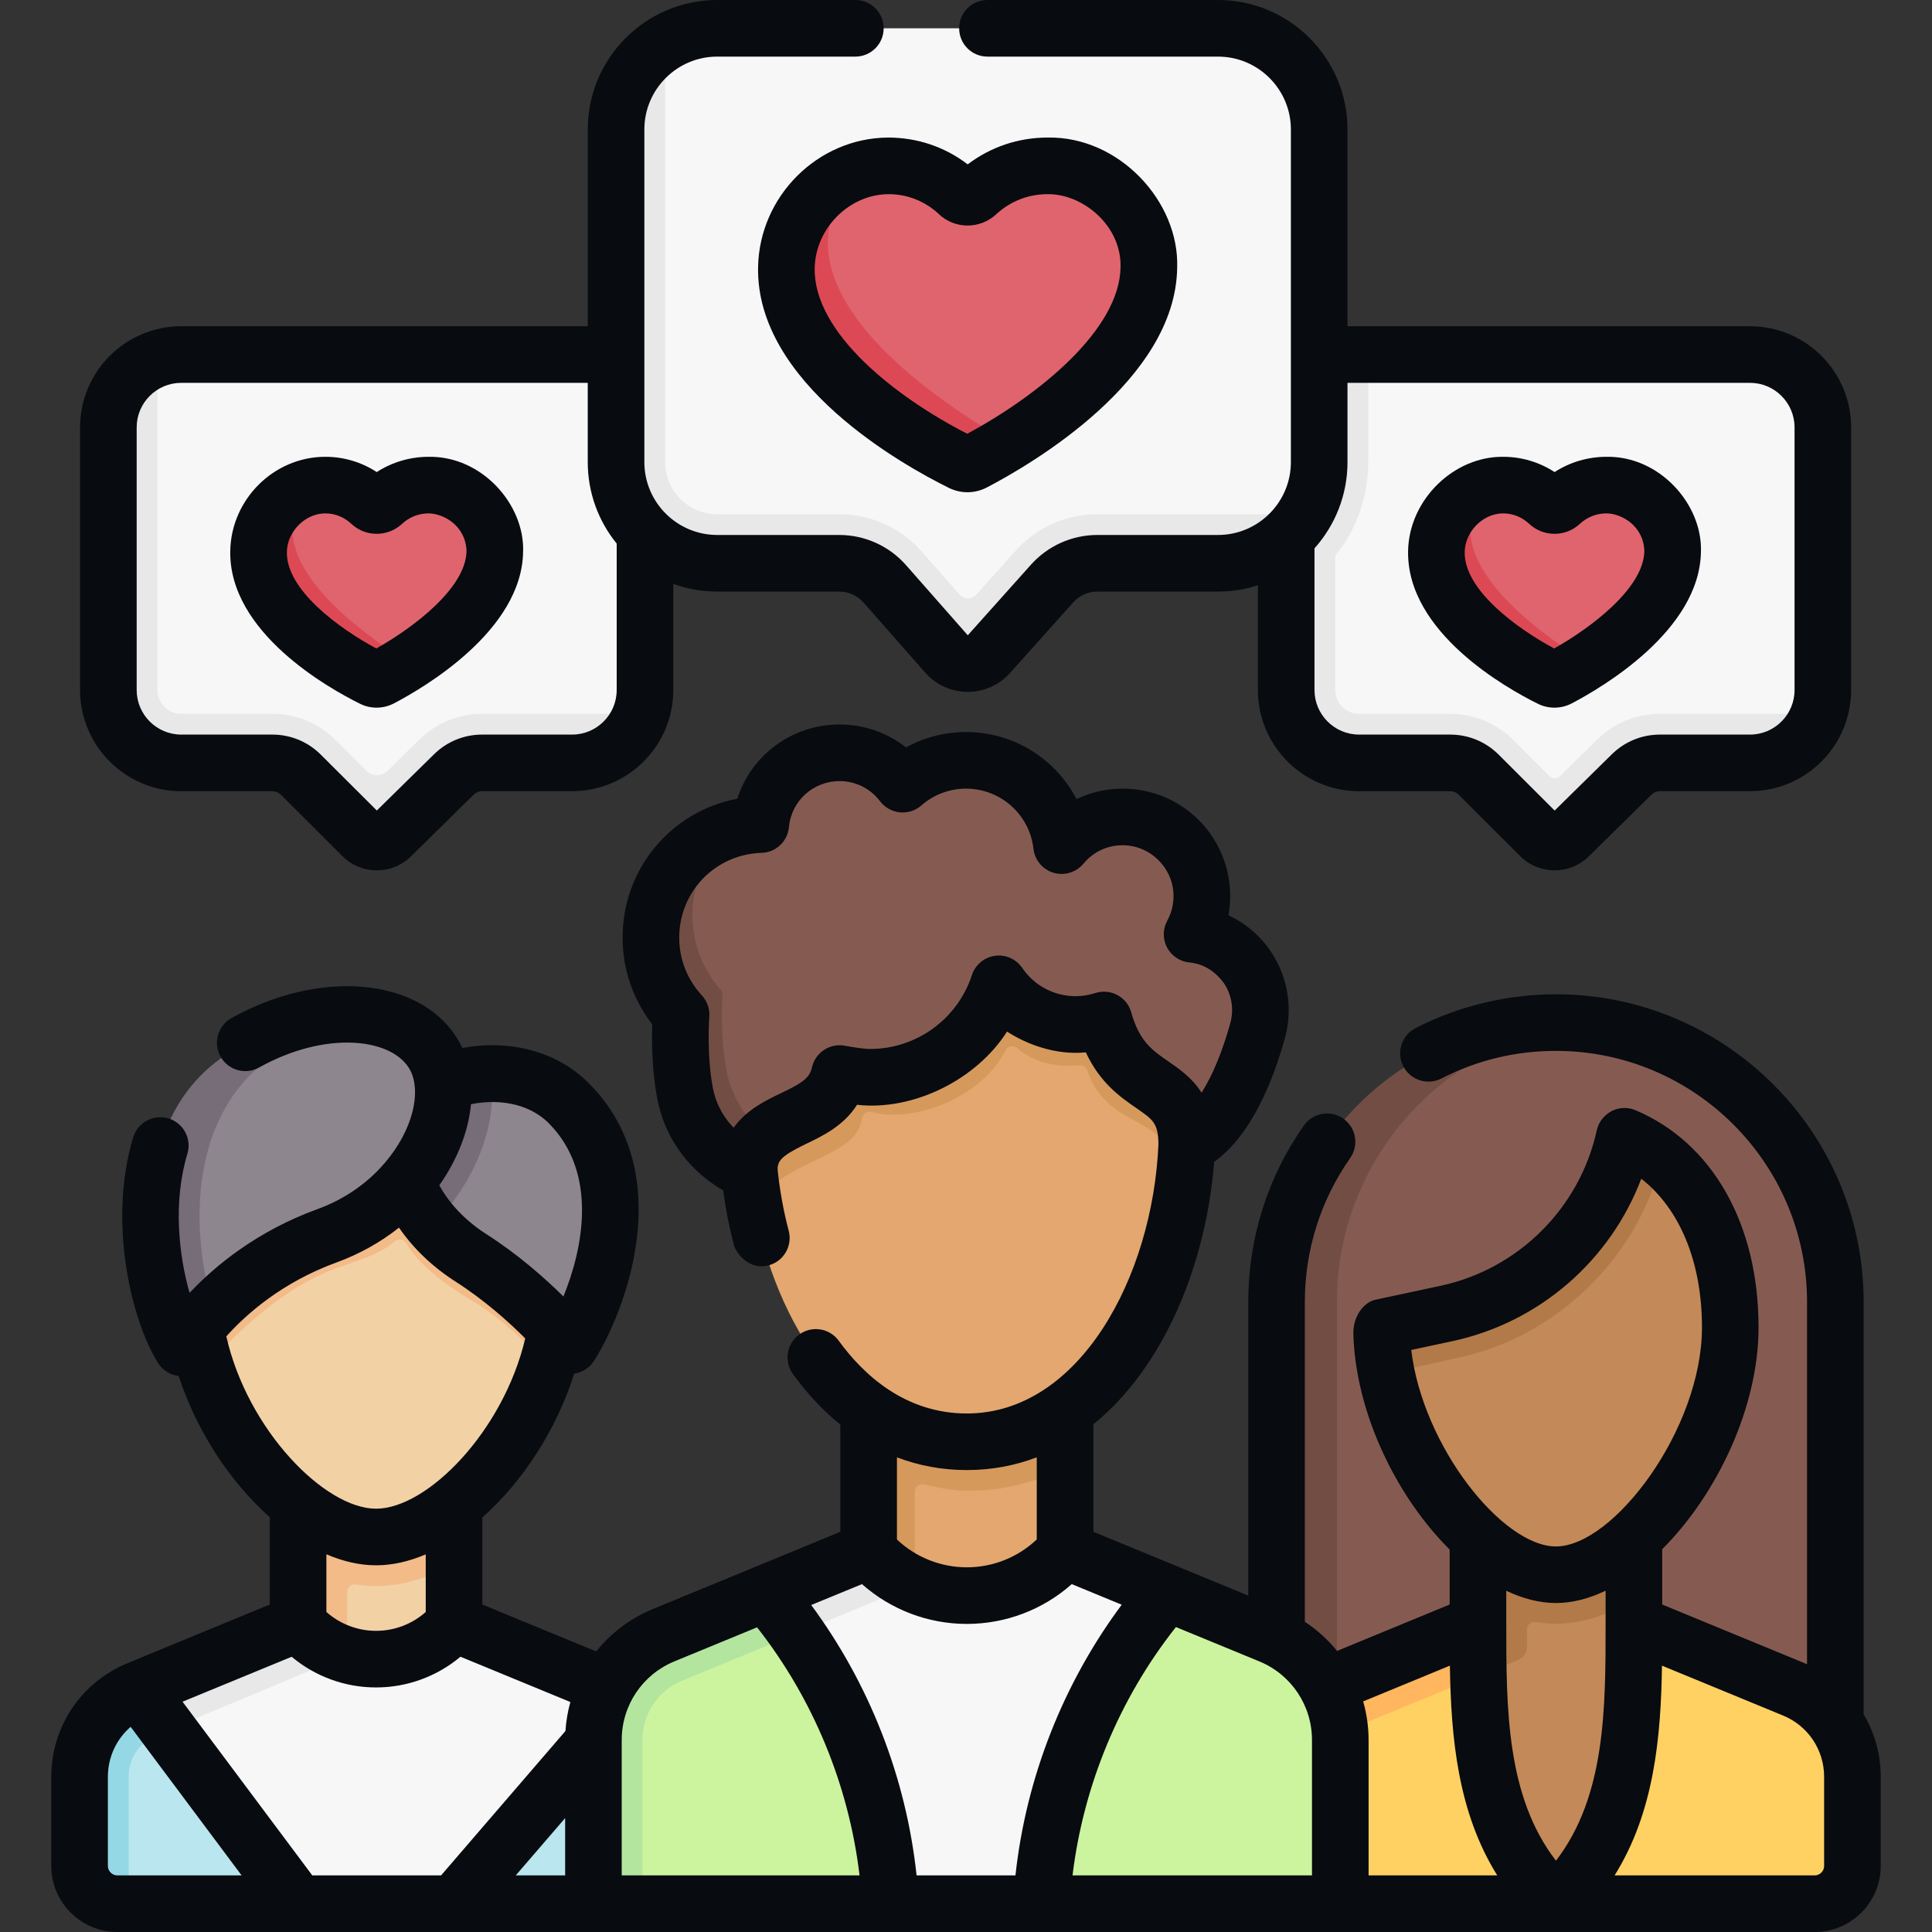
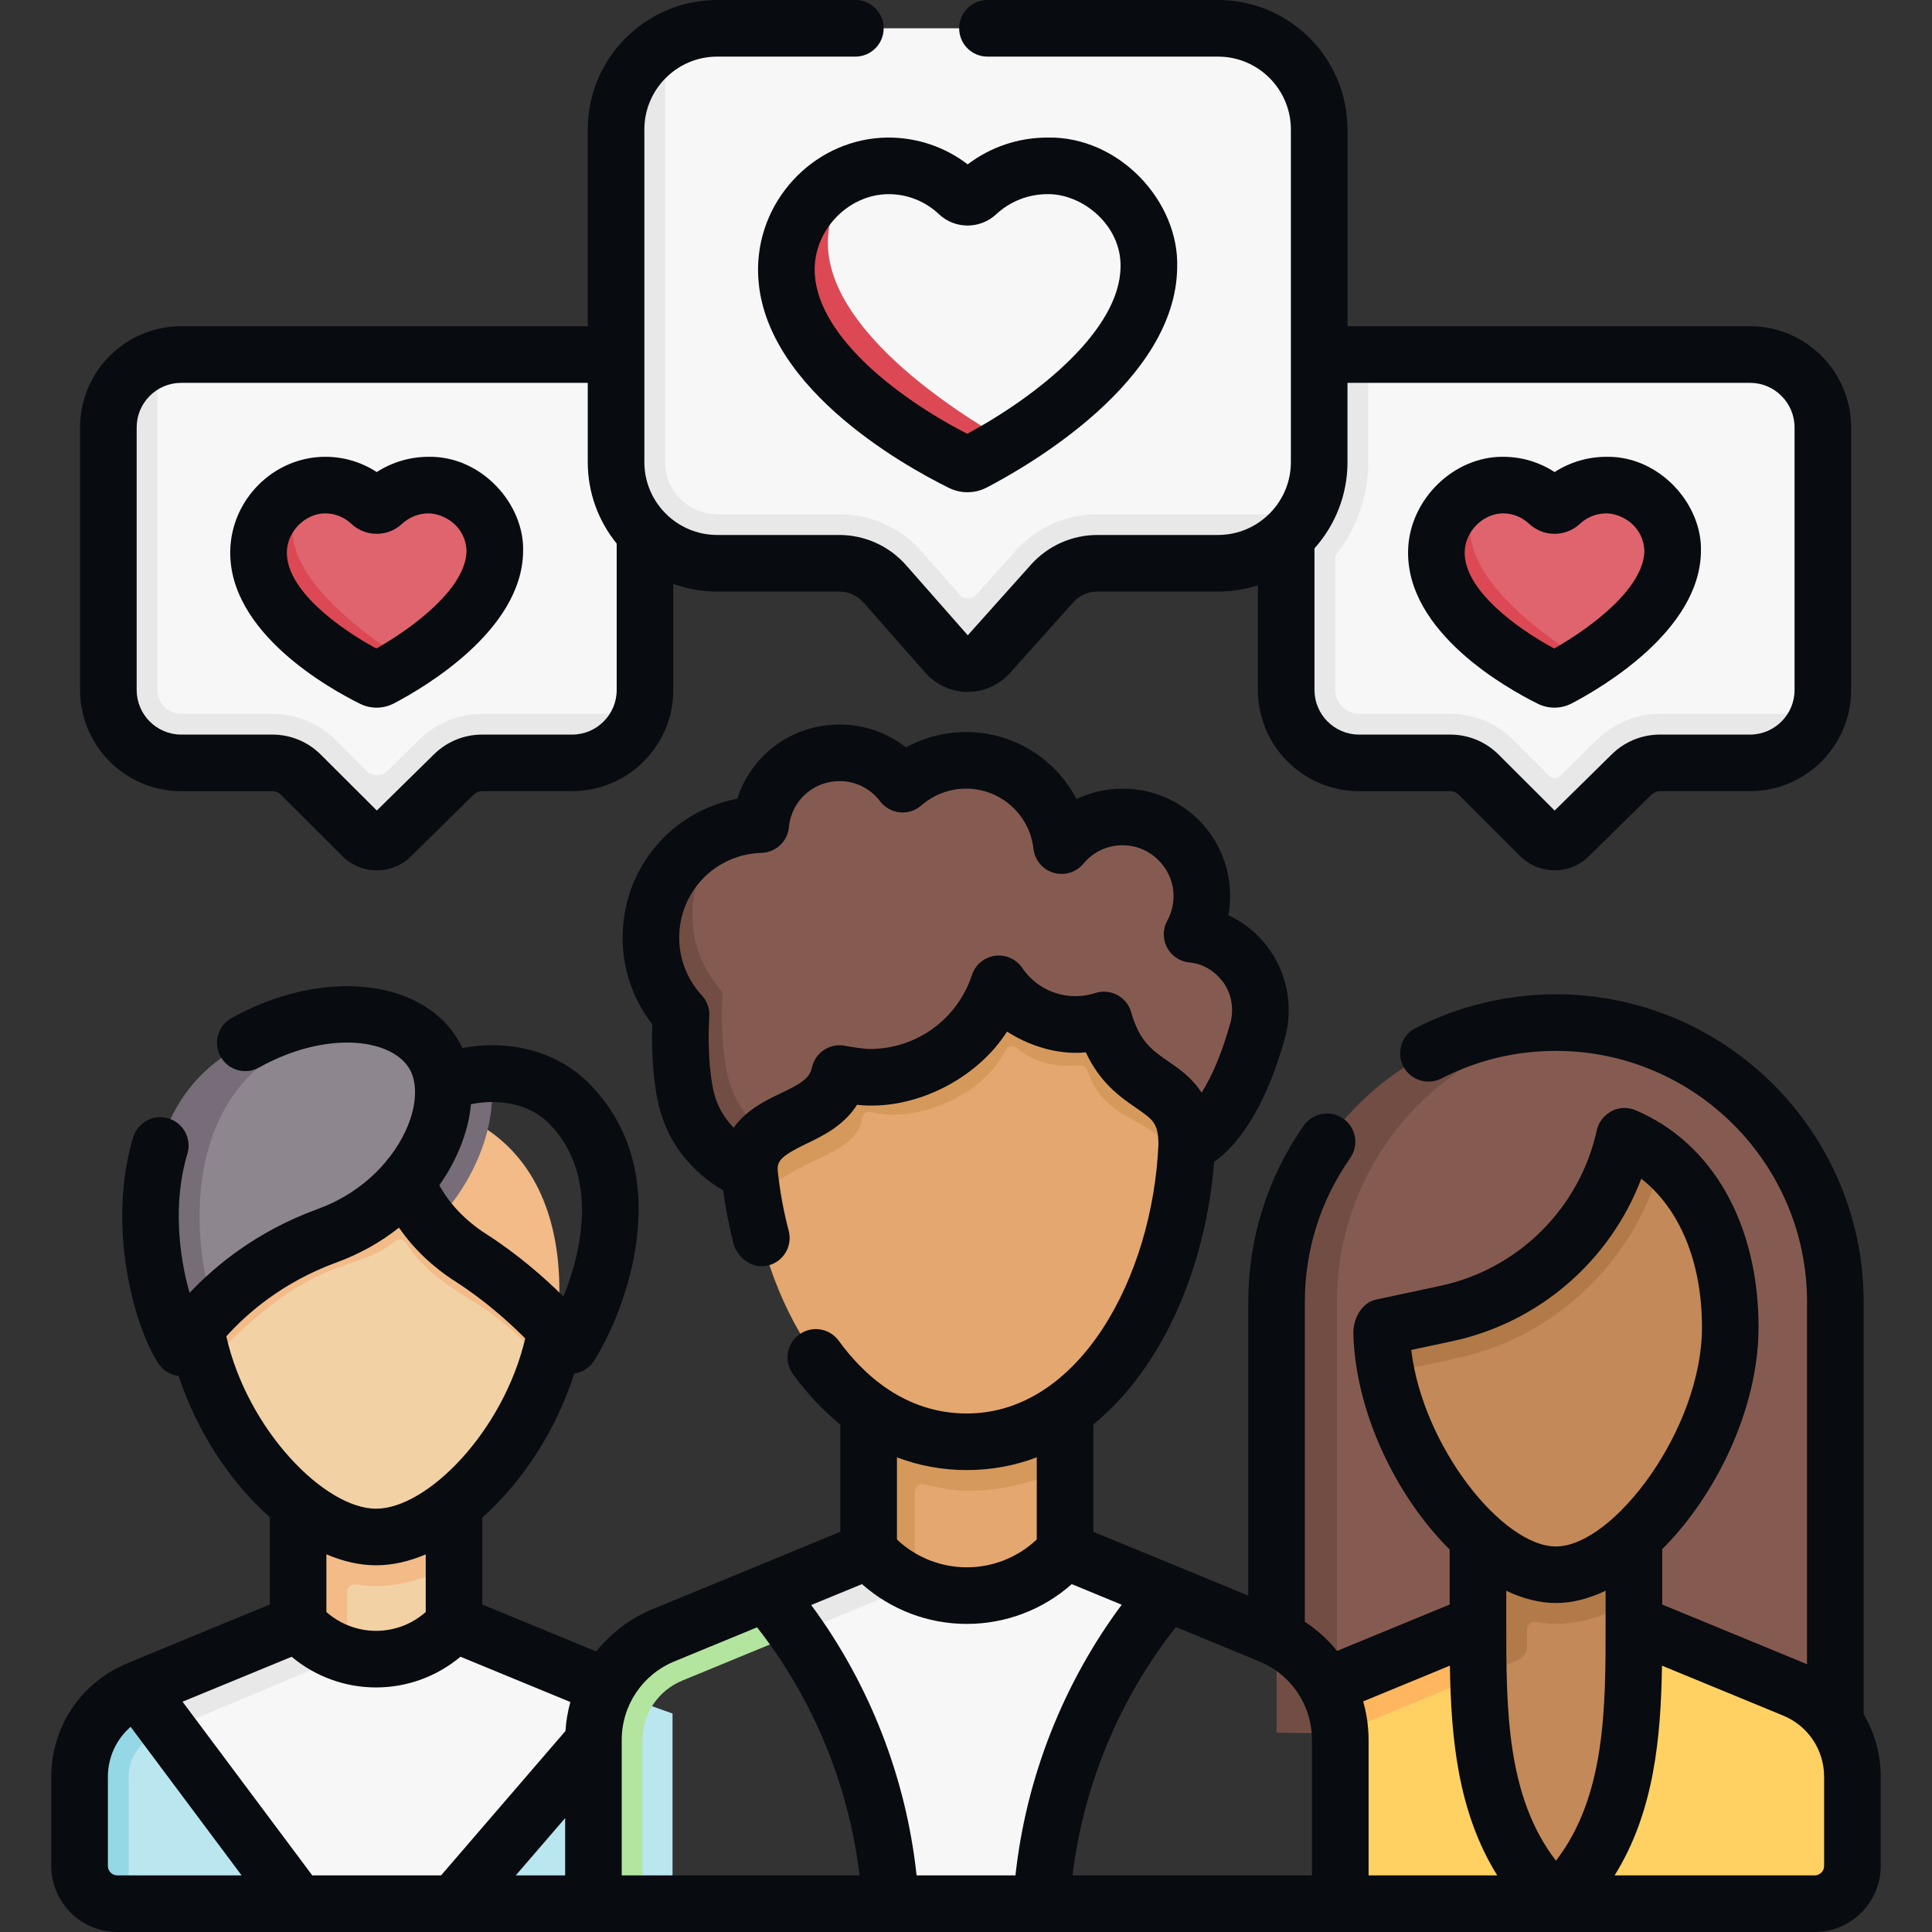
<svg xmlns="http://www.w3.org/2000/svg" width="50" height="50" viewBox="0 0 50 50" fill="none">
  <rect x="0" y="0" width="50" height="50" fill="#333333" stroke="none" />
  <g clip-path="url(#clip0_746_129)">
    <path d="M47.498 44.891V33.696C47.498 29.952 44.653 26.872 41.007 26.502C40.764 26.477 40.517 26.538 40.268 26.538C36.274 26.538 33.201 29.752 33.201 33.745L33.201 44.843L47.498 44.891Z" fill="#855B51" />
    <path d="M41.049 26.507C37.423 26.896 34.6 29.966 34.6 33.695V44.808L33.037 44.844V33.695C33.037 29.702 36.274 26.465 40.268 26.465C40.531 26.465 40.792 26.479 41.049 26.507V26.507Z" fill="#724D44" />
    <path d="M42.285 48.964V41.388L41.986 40.502L42.285 37.902H38.249L38.42 42.016L38.249 43.383V48.964L40.267 49.268L42.285 48.964Z" fill="#C48958" />
    <path d="M38.171 42.206L34.205 43.776L34.686 49.267H40.267L39.975 48.947C38.585 47.417 38.315 45.441 38.262 43.383C38.251 42.93 38.171 42.663 38.171 42.206V42.206Z" fill="#FFD163" />
    <path d="M38.263 43.383L38.25 43.388L34.312 45.006L34.196 43.682L38.25 42.016L38.42 42.697L38.263 43.383Z" fill="#FFB65F" />
-     <path d="M46.427 43.722L42.285 42.016C42.285 44.517 42.258 47.089 40.544 48.964L40.267 49.268H46.963C47.503 49.268 47.94 48.83 47.94 48.29V45.982C47.94 44.992 47.343 44.099 46.427 43.722V43.722Z" fill="#FFD163" />
+     <path d="M46.427 43.722L42.285 42.016C42.285 44.517 42.258 47.089 40.544 48.964L40.267 49.268H46.963C47.503 49.268 47.94 48.83 47.94 48.29V45.982V43.722Z" fill="#FFD163" />
    <path d="M38.25 37.902H38.249C38.249 37.902 38.249 41.382 38.25 41.382C38.25 41.382 38.251 42.93 38.263 43.383L39.277 42.966C39.424 42.905 39.519 42.763 39.519 42.604V42.171C39.519 42.05 39.628 41.959 39.747 41.979C39.921 42.008 40.094 42.023 40.266 42.023C40.959 42.023 41.644 41.789 42.284 41.388V37.902H38.25V37.902Z" fill="#B27A49" />
    <path d="M35.936 34.568C35.944 34.92 35.809 35.192 35.883 35.551C36.417 38.146 38.521 40.754 40.267 40.754C42.286 40.754 44.779 37.273 44.779 34.352C44.779 32.545 44.169 30.949 43.012 29.995C42.771 29.797 42.573 29.815 42.286 29.676C42.195 29.632 42.088 29.683 42.064 29.781C41.524 31.937 39.695 33.706 37.465 34.169L36.059 34.413C35.986 34.428 35.936 34.568 35.936 34.568V34.568Z" fill="#C48958" />
    <path d="M37.758 35.135C40.335 34.58 42.415 32.49 43.011 29.996C42.771 29.797 42.507 29.626 42.219 29.487C42.129 29.443 42.022 29.494 41.998 29.592C41.458 31.748 39.661 33.53 37.431 33.994L35.88 34.326C35.807 34.341 35.755 34.406 35.756 34.48V34.481C35.765 34.833 35.809 35.192 35.883 35.551L37.758 35.135Z" fill="#B27A49" />
    <path d="M17.405 44.346L11.751 42.331C10.686 43.56 8.841 43.419 7.777 42.19L3.695 43.886C2.78 44.263 2.157 44.992 2.157 45.982V48.192C2.157 48.732 2.595 49.17 3.135 49.17L3.329 49.268H7.714L9.668 49.017L11.75 49.268H15.357L17.405 48.905V44.346Z" fill="#BAE6EF" />
    <path d="M11.609 38.88H7.91L7.927 41.816C8.278 42.221 8.51 42.694 8.984 42.832C9.946 43.112 11.036 42.84 11.749 42.018L11.751 42.016V40.466L11.609 38.88Z" fill="#F2D1A5" />
    <path d="M8.608 42.846L4.356 44.771L4.056 44.897C3.614 45.078 3.329 45.504 3.329 45.981V49.268H3.037C2.497 49.268 2.06 48.83 2.06 48.29V45.981C2.06 44.992 2.657 44.1 3.572 43.723L7.528 42.19C7.804 42.465 8.608 42.846 8.608 42.846Z" fill="#94D8E6" />
    <path d="M16.361 43.915L11.75 49.268H7.714L4.356 44.771L3.705 43.777L5.915 43.008L7.715 42.016C8.778 43.245 10.685 43.245 11.75 42.017V42.016L16.361 43.915Z" fill="#F8F7F7" />
    <path d="M8.984 38.88H7.715V40.467V42.018V42.215L8.724 42.843C8.724 42.843 8.951 42.817 8.984 42.83V41.198C8.984 41.078 9.091 40.987 9.21 41.006C9.384 41.033 9.558 41.047 9.731 41.047C10.408 41.047 11.095 40.836 11.75 40.466V38.88H8.984Z" fill="#F2BB88" />
    <path d="M8.984 42.831V42.832L4.355 44.77L3.573 43.723L7.715 42.016C7.782 42.049 8.05 42.535 8.984 42.831Z" fill="#E8E8E8" />
    <path d="M14.38 33.404C14.38 30.333 12.803 28.46 9.732 28.46C6.66 28.46 5.084 30.333 5.084 33.404C5.084 34.053 5.103 34.712 5.308 35.348C6.072 37.723 8.058 39.777 9.732 39.777C11.391 39.777 13.356 37.76 14.135 35.413C14.352 34.757 14.38 34.075 14.38 33.404V33.404Z" fill="#F2D1A5" />
    <path d="M12.354 29.075C12.027 29.112 11.722 29.194 11.465 29.305L11.461 29.315C11.438 29.073 11.375 28.846 11.272 28.643C10.806 28.523 10.293 28.459 9.732 28.459C6.66 28.459 4.986 30.333 4.986 33.404C4.986 34.053 5.104 34.712 5.309 35.347C5.377 35.286 5.451 35.216 5.531 35.135C6.139 34.514 7.162 33.484 8.369 32.957C9.106 32.635 9.731 32.546 10.213 32.126C10.308 32.044 10.451 32.066 10.514 32.174C10.734 32.552 11.223 33.071 12.211 33.658C13.054 34.159 13.77 34.867 14.135 35.413C14.352 34.757 14.477 34.075 14.477 33.404C14.477 31.37 13.742 29.862 12.354 29.075V29.075Z" fill="#F2BB88" />
-     <path d="M11.473 28.142C11.82 27.991 12.248 27.789 12.706 27.785C13.411 27.778 14.167 27.991 14.732 28.563C16.579 30.433 15.609 33.318 14.899 34.585C14.833 34.703 14.672 34.721 14.582 34.62C14.227 34.218 13.353 33.299 12.181 32.548C11.799 32.304 11.47 32.017 11.201 31.706C10.888 31.345 10.79 30.874 10.653 30.48L11.473 28.142Z" fill="#8E868E" />
    <path d="M12.51 29.617C12.247 30.394 11.795 31.105 11.202 31.705C10.888 31.345 10.656 30.952 10.52 30.559L11.465 28.035C11.812 27.885 12.248 27.788 12.706 27.784C12.786 28.362 12.722 28.99 12.51 29.617V29.617Z" fill="#766D78" />
    <path d="M11.195 27.236C10.872 26.732 10.294 26.413 9.586 26.3C8.451 26.12 7.034 26.644 5.733 27.595C3.279 29.389 3.781 32.902 4.551 34.462C4.616 34.596 4.798 34.612 4.885 34.492C5.02 34.306 5.232 34.17 5.531 33.865C6.139 33.244 7.101 32.477 8.466 31.98C10.928 31.084 12.035 28.548 11.195 27.236V27.236Z" fill="#8E868E" />
    <path d="M9.597 26.303C8.737 26.426 7.806 26.79 6.948 27.417C4.819 28.973 4.955 32.057 5.531 33.865C5.232 34.17 5.018 34.439 4.885 34.625C4.798 34.745 4.615 34.728 4.55 34.596C3.78 33.035 3.225 29.211 5.679 27.417C6.985 26.462 8.461 26.117 9.597 26.303V26.303Z" fill="#766D78" />
    <path d="M14.65 19.658L12.381 19.645C12.107 19.645 11.843 19.753 11.647 19.946L10.118 21.448C9.913 21.65 9.584 21.649 9.381 21.446L7.884 19.951C7.687 19.756 7.421 19.645 7.144 19.645H4.787C3.746 19.645 2.902 18.801 2.902 17.76V11.159C2.902 10.333 3.335 9.534 4.074 9.279C4.267 9.212 4.474 9.176 4.69 9.176H16.693V17.858C16.693 18.073 16.657 18.281 16.59 18.474C16.334 19.213 15.476 19.658 14.65 19.658V19.658Z" fill="#F8F7F7" />
    <path d="M16.589 18.474C16.334 19.212 15.633 19.743 14.808 19.743H12.479C12.204 19.743 11.94 19.852 11.744 20.044L10.118 21.644C9.914 21.845 9.585 21.844 9.381 21.641L7.786 20.049C7.59 19.854 7.323 19.743 7.046 19.743H4.689C3.648 19.743 2.805 18.898 2.805 17.857V11.062C2.805 10.235 3.335 9.533 4.074 9.279V17.857C4.074 18.197 4.35 18.474 4.689 18.474H7.046C7.664 18.474 8.245 18.714 8.683 19.15L9.48 19.947C9.633 20.099 9.878 20.1 10.031 19.949L10.854 19.139C11.287 18.713 11.871 18.474 12.479 18.474H16.589Z" fill="#E8E8E8" />
    <path d="M9.594 13.023C9.681 13.105 9.817 13.103 9.905 13.021C10.217 12.731 10.639 12.553 11.1 12.554C12.046 12.557 12.819 13.334 12.805 14.268C12.788 15.501 11.472 16.557 10.572 17.135C10.254 17.339 9.989 17.356 9.851 17.428C9.787 17.462 9.71 17.463 9.645 17.431C9.106 17.165 6.789 15.985 6.824 14.264C6.838 13.57 7.177 12.99 7.776 12.726C7.838 12.699 7.9 12.636 7.968 12.617C8.108 12.577 8.255 12.555 8.407 12.554C8.868 12.551 9.285 12.732 9.594 13.023V13.023Z" fill="#DF646E" />
    <path d="M10.572 17.135C10.255 17.339 9.988 17.483 9.85 17.556C9.786 17.59 9.71 17.591 9.644 17.559C9.105 17.293 6.656 15.988 6.691 14.268C6.707 13.502 7.248 12.823 7.968 12.617C7.726 12.913 7.579 13.286 7.57 13.682C7.542 15.075 9.529 16.501 10.572 17.135V17.135Z" fill="#DC4955" />
    <path d="M45.192 19.645H42.864C42.589 19.645 42.325 19.753 42.129 19.946L40.601 21.546C40.396 21.747 40.067 21.746 39.864 21.543L38.366 19.951C38.17 19.755 37.904 19.645 37.626 19.645H35.27C34.228 19.645 33.384 18.801 33.384 17.76L33.509 9.369L35.41 9.176H45.29C46.331 9.176 47.175 10.02 47.175 11.061V17.858C47.175 18.073 47.139 18.281 47.072 18.474C46.817 19.213 46.017 19.645 45.192 19.645V19.645Z" fill="#F8F7F7" />
    <path d="M40.076 13.023C40.163 13.105 40.3 13.103 40.387 13.021C40.699 12.731 41.121 12.553 41.582 12.554C42.529 12.557 43.301 13.334 43.288 14.268C43.27 15.501 41.954 16.557 41.055 17.135C40.737 17.339 40.472 17.356 40.334 17.428C40.269 17.462 40.193 17.463 40.127 17.431C39.589 17.165 37.272 15.985 37.306 14.264C37.321 13.57 37.66 12.99 38.258 12.726C38.32 12.699 38.382 12.636 38.45 12.617C38.59 12.577 38.738 12.555 38.889 12.554C39.351 12.551 39.768 12.732 40.076 13.023V13.023Z" fill="#DF646E" />
    <path d="M41.055 17.135C40.737 17.339 40.471 17.483 40.333 17.556C40.268 17.59 40.192 17.591 40.127 17.559C39.588 17.293 37.139 15.988 37.174 14.268C37.189 13.502 37.73 12.823 38.45 12.617C38.209 12.913 38.061 13.286 38.053 13.682C38.024 15.075 40.012 16.501 41.055 17.135V17.135Z" fill="#DC4955" />
    <path d="M42.961 18.474C42.35 18.474 41.773 18.71 41.336 19.139L40.375 20.085C40.299 20.16 40.176 20.159 40.1 20.084L39.165 19.15C38.73 18.717 38.143 18.474 37.528 18.474H35.172C34.831 18.474 34.556 18.198 34.556 17.857V14.439C34.556 14.392 34.573 14.348 34.603 14.312C34.697 14.202 34.781 14.086 34.855 13.964C35.218 13.359 35.41 12.666 35.41 11.959V9.176H33.286V17.857C33.286 18.899 34.13 19.743 35.172 19.743H37.528C37.806 19.743 38.072 19.853 38.269 20.049L39.863 21.64C40.066 21.844 40.395 21.845 40.601 21.643L42.227 20.044C42.423 19.851 42.687 19.743 42.961 19.743H45.289C46.115 19.743 46.816 19.212 47.071 18.474H42.961V18.474Z" fill="#E8E8E8" />
    <path d="M31.223 14.347L28.401 14.443C27.953 14.443 27.527 14.633 27.23 14.966L25.59 16.77C25.297 17.098 24.784 17.096 24.494 16.766L22.977 14.93C22.679 14.591 22.25 14.397 21.798 14.397L18.562 14.578C17.116 14.578 15.943 13.405 15.943 11.959V3.352C15.943 2.399 16.452 1.565 17.213 1.106C17.607 0.869 18.069 0.732 18.562 0.732H31.522C32.968 0.732 34.14 1.905 34.14 3.351V11.959C34.14 12.453 34.004 12.914 33.767 13.309C33.308 14.069 32.176 14.347 31.223 14.347V14.347Z" fill="#F8F7F7" />
    <path d="M33.767 13.309C33.308 14.069 32.474 14.578 31.521 14.578H28.399C27.952 14.578 27.526 14.769 27.227 15.102L25.593 16.929C25.3 17.257 24.786 17.255 24.496 16.925L22.899 15.111C22.602 14.773 22.172 14.578 21.72 14.578H18.562C17.116 14.578 15.943 13.405 15.943 11.959V3.352C15.943 2.399 16.452 1.565 17.213 1.106V11.959C17.213 12.704 17.817 13.309 18.562 13.309H21.72C22.536 13.309 23.314 13.659 23.852 14.273L24.832 15.385C24.947 15.517 25.152 15.517 25.27 15.386L26.282 14.255C26.82 13.652 27.591 13.309 28.399 13.309H33.767Z" fill="#E8E8E8" />
-     <path d="M24.806 5.013C24.939 5.138 25.149 5.135 25.283 5.01C25.761 4.564 26.408 4.291 27.116 4.293C28.568 4.297 29.753 5.489 29.733 6.922C29.704 8.906 27.487 10.59 26.111 11.444C25.711 11.693 25.412 11.761 25.229 11.857C25.13 11.908 25.013 11.909 24.913 11.86C24.086 11.453 20.48 9.713 20.533 7.073C20.556 5.94 21.149 4.779 22.195 4.426C22.445 4.342 22.71 4.295 22.984 4.293C23.693 4.288 24.332 4.566 24.806 5.013V5.013Z" fill="#DF646E" />
    <path d="M26.111 11.444C25.711 11.693 25.382 11.872 25.199 11.967C25.101 12.019 24.983 12.02 24.883 11.971C24.057 11.562 20.299 9.562 20.352 6.923C20.374 5.789 21.148 4.778 22.195 4.427C21.732 4.904 21.439 5.549 21.426 6.239C21.381 8.496 24.646 10.62 26.111 11.444Z" fill="#DC4955" />
    <path d="M27.564 34.952H22.48L22.721 38.342L22.48 40.133L22.481 40.134C22.71 40.399 22.871 40.712 23.157 40.901C24.245 41.621 25.761 41.684 26.835 41.038C27.13 40.861 27.323 40.412 27.562 40.135L27.564 40.133V37.98L27.358 37.643L27.564 34.952Z" fill="#E3A76F" />
-     <path d="M32.871 42.32L30.212 41.224L27.564 40.419C26.223 41.967 23.821 42.107 22.481 40.559L17.369 42.32C16.27 42.773 15.553 43.844 15.553 45.032L15.651 49.072L16.627 49.267H23.043L25.12 48.797L26.96 49.267H34.686V45.032C34.686 43.844 33.969 42.773 32.871 42.32Z" fill="#CCF49F" />
    <path d="M23.75 34.952H22.48V37.98V40.134C22.64 40.318 22.568 40.628 22.754 40.768C22.965 40.928 23.438 40.912 23.674 41.015H23.675L23.674 38.604C23.674 38.478 23.791 38.386 23.914 38.414C24.267 38.496 24.663 38.583 25.021 38.583C25.951 38.583 26.802 38.366 27.564 37.981V34.952H23.75V34.952Z" fill="#D6995C" />
    <path d="M23.562 41.015L20.622 42.272L17.657 43.494C17.031 43.752 16.627 44.355 16.627 45.031V49.268H15.357V45.031C15.357 43.844 16.074 42.773 17.173 42.32L19.818 41.23L21.025 40.858L22.428 40.228C22.768 40.622 23.119 40.821 23.562 41.015V41.015Z" fill="#B3E59F" />
    <path d="M30.212 41.225C30.148 41.299 30.106 41.348 30.102 41.352C28.253 43.555 27.152 46.289 26.96 49.159V49.268H23.043V49.197C22.888 46.702 22.046 44.307 20.622 42.272C20.381 41.927 20.232 41.624 19.957 41.301L19.928 41.263L22.48 40.234C22.822 40.628 23.231 40.821 23.675 41.015C24.974 41.581 26.563 41.288 27.563 40.135L27.564 40.134L30.212 41.225Z" fill="#F8F7F7" />
    <path d="M23.674 41.015L20.622 42.273C20.381 41.927 20.122 41.592 19.848 41.269L19.818 41.23L22.48 40.134C22.715 40.404 22.981 40.628 23.27 40.804C23.296 40.82 23.322 40.836 23.349 40.851C23.455 40.912 23.564 40.966 23.674 41.015V41.015Z" fill="#E8E8E8" />
    <path d="M30.55 29.216C30.55 25.537 28.7 22.59 25.021 22.59C21.343 22.59 19.675 25.563 19.675 29.241C19.675 29.855 19.394 30.498 19.504 31.128C20.054 34.27 21.957 37.313 25.021 37.313C28.284 37.313 30.23 33.863 30.628 30.516C30.678 30.09 30.55 29.631 30.55 29.216Z" fill="#E3A76F" />
    <path d="M30.704 29.25C30.704 26.56 29.631 24.245 27.617 23.193C27.553 23.273 27.422 23.223 27.444 23.106C26.743 22.774 25.934 22.59 25.021 22.59C21.343 22.59 19.338 25.572 19.338 29.25C19.338 29.864 19.395 30.498 19.505 31.128C19.59 31.014 19.707 30.931 19.819 30.826C20.781 29.921 22.162 29.889 22.309 28.942C22.327 28.823 22.439 28.746 22.554 28.778C23.649 29.082 25.426 28.389 26.021 27.185C26.078 27.069 26.228 27.042 26.326 27.127C26.881 27.614 27.613 27.602 27.931 27.568C28.022 27.559 28.108 27.613 28.138 27.699C28.69 29.315 30.205 28.722 30.628 30.516C30.679 30.09 30.704 29.666 30.704 29.25V29.25Z" fill="#D6995C" />
    <path d="M31.207 24.248C31.156 24.233 31.06 24.215 30.981 24.201C30.919 24.19 30.882 24.123 30.909 24.065C31.058 23.748 31.129 23.387 31.095 23.006C31.008 22.027 30.215 21.236 29.237 21.151C28.601 21.095 28.019 21.33 27.608 21.738C27.552 21.794 27.459 21.766 27.444 21.689C27.22 20.543 26.211 19.678 25 19.678C24.408 19.678 23.864 19.885 23.436 20.231C23.394 20.265 23.333 20.259 23.298 20.217C22.922 19.769 22.36 19.482 21.729 19.482C20.689 19.482 19.831 20.256 19.697 21.258C19.69 21.305 19.652 21.341 19.605 21.344C19.376 21.357 19.153 21.396 18.941 21.459C17.73 21.818 16.977 22.992 16.977 24.321C16.977 25.074 17.258 25.646 17.726 26.166C17.743 26.185 17.752 26.209 17.75 26.235C17.738 26.433 17.682 27.364 17.842 28.219C18.135 29.781 19.338 30.211 19.338 30.211C19.338 29.751 19.561 29.574 19.819 29.362C20.416 28.868 21.447 28.779 21.707 27.869C21.721 27.821 21.766 27.79 21.814 27.799C21.972 27.826 22.308 27.881 22.51 27.881C24.007 27.881 25.285 26.944 25.792 25.625C25.818 25.558 25.908 25.546 25.953 25.603C26.391 26.157 27.07 26.514 27.832 26.514C28.057 26.514 28.274 26.482 28.48 26.424C28.53 26.41 28.582 26.439 28.598 26.489C29.197 28.447 30.697 27.815 30.697 29.642C31.679 29.199 32.266 27.683 32.546 26.675C32.84 25.618 32.224 24.541 31.207 24.248V24.248Z" fill="#855B51" />
    <path d="M19.818 29.361C19.561 29.574 19.394 29.871 19.394 30.332C19.394 30.332 18.018 29.834 17.725 28.271C17.564 27.417 17.61 26.495 17.623 26.296C17.625 26.27 17.615 26.246 17.599 26.227C17.131 25.708 16.846 25.021 16.846 24.268C16.846 22.939 17.73 21.818 18.941 21.46C18.315 21.997 17.92 22.793 17.92 23.682C17.92 24.436 18.205 25.122 18.673 25.642C18.689 25.66 18.699 25.685 18.697 25.71C18.685 25.909 18.639 26.831 18.799 27.686C18.956 28.523 19.421 29.051 19.818 29.361Z" fill="#724D44" />
    <path d="M39.803 18.215C39.937 18.281 40.082 18.314 40.228 18.314C40.381 18.314 40.533 18.278 40.672 18.206C41.45 17.8 43.991 16.318 44.02 14.278C44.062 13.056 42.953 11.799 41.578 11.822C41.095 11.822 40.63 11.96 40.233 12.217C39.838 11.96 39.379 11.822 38.902 11.822C37.631 11.808 36.47 12.924 36.441 14.253C36.399 16.369 39.004 17.821 39.803 18.215V18.215ZM38.895 13.286H38.901C39.151 13.286 39.39 13.382 39.574 13.556C39.574 13.556 39.574 13.556 39.575 13.556C39.941 13.901 40.518 13.902 40.887 13.557C41.074 13.382 41.319 13.286 41.578 13.286C41.97 13.293 42.53 13.605 42.556 14.257C42.542 15.223 41.174 16.245 40.222 16.783C39.259 16.265 37.886 15.267 37.906 14.283C37.916 13.755 38.379 13.29 38.895 13.286V13.286Z" fill="#080B0F" />
    <path d="M9.321 18.215C9.454 18.281 9.6 18.314 9.746 18.314C9.898 18.314 10.051 18.278 10.19 18.206C10.968 17.8 13.509 16.318 13.538 14.278C13.58 13.056 12.471 11.799 11.095 11.822C10.613 11.822 10.148 11.96 9.75 12.217C9.351 11.956 8.884 11.818 8.402 11.822C7.082 11.831 5.986 12.922 5.959 14.253C5.916 16.369 8.521 17.821 9.321 18.215V18.215ZM8.413 13.286H8.419C8.669 13.286 8.907 13.382 9.092 13.556C9.092 13.556 9.092 13.556 9.092 13.556C9.459 13.901 10.035 13.902 10.405 13.557C10.592 13.382 10.837 13.286 11.095 13.286C11.488 13.293 12.048 13.605 12.074 14.257C12.06 15.223 10.692 16.245 9.74 16.783C8.777 16.265 7.404 15.267 7.424 14.283C7.434 13.755 7.896 13.29 8.413 13.286Z" fill="#080B0F" />
    <path d="M4.69 20.476H7.046C7.13 20.476 7.209 20.508 7.269 20.567L8.864 22.16C9.108 22.403 9.429 22.525 9.751 22.525C10.07 22.525 10.389 22.405 10.632 22.166L12.258 20.566C12.317 20.508 12.396 20.475 12.479 20.475H14.807C16.251 20.475 17.425 19.301 17.425 17.857V15.111C17.78 15.24 18.163 15.31 18.562 15.31H21.72C21.961 15.31 22.191 15.414 22.35 15.595L23.946 17.409C24.223 17.723 24.622 17.904 25.041 17.906H25.047C25.463 17.906 25.861 17.728 26.139 17.417L27.774 15.59C27.933 15.412 28.161 15.31 28.399 15.31H31.522C31.882 15.31 32.229 15.252 32.554 15.147V17.858C32.554 19.301 33.728 20.476 35.172 20.476H37.528C37.612 20.476 37.691 20.508 37.751 20.567L39.346 22.16C39.59 22.403 39.912 22.525 40.233 22.525C40.552 22.525 40.871 22.405 41.114 22.166L42.74 20.566C42.8 20.508 42.878 20.475 42.961 20.475H45.29C46.733 20.475 47.907 19.301 47.907 17.857V11.061C47.907 9.617 46.733 8.443 45.29 8.443H34.873V3.351C34.873 1.503 33.37 0 31.522 0H25.555C25.15 0 24.823 0.328 24.823 0.732C24.823 1.137 25.15 1.465 25.555 1.465H31.522C32.562 1.465 33.408 2.311 33.408 3.351V11.959C33.408 12.999 32.562 13.845 31.522 13.845H28.399C27.744 13.845 27.119 14.125 26.682 14.613L25.046 16.441L23.449 14.627C23.012 14.13 22.382 13.845 21.72 13.845H18.562C17.522 13.845 16.676 12.999 16.676 11.959V3.351C16.676 2.311 17.522 1.465 18.562 1.465H22.137C22.541 1.465 22.869 1.137 22.869 0.732C22.869 0.328 22.541 0 22.137 0H18.562C16.715 0 15.211 1.503 15.211 3.351V8.443H4.69C3.246 8.443 2.072 9.618 2.072 11.061V17.858C2.072 19.301 3.246 20.476 4.69 20.476V20.476ZM45.29 9.908C45.925 9.908 46.443 10.425 46.443 11.061V17.858C46.443 18.494 45.925 19.011 45.29 19.011H42.961C42.491 19.011 42.048 19.192 41.713 19.522L40.234 20.977L38.786 19.531C38.45 19.195 38.003 19.011 37.528 19.011H35.172C34.536 19.011 34.019 18.493 34.019 17.858V14.191C34.549 13.598 34.873 12.816 34.873 11.959V9.908H45.29V9.908ZM3.537 11.061C3.537 10.425 4.054 9.908 4.69 9.908H15.211V11.959C15.211 12.758 15.492 13.492 15.96 14.068V17.858C15.96 18.493 15.443 19.011 14.807 19.011H12.479C12.009 19.011 11.566 19.192 11.231 19.522L9.752 20.976L8.303 19.531C7.967 19.195 7.521 19.011 7.046 19.011H4.69C4.054 19.011 3.537 18.493 3.537 17.857V11.061H3.537Z" fill="#080B0F" />
    <path d="M19.619 6.908C19.558 9.924 23.385 12.048 24.558 12.627C24.709 12.701 24.873 12.739 25.037 12.739C25.209 12.739 25.381 12.698 25.538 12.616C26.683 12.02 30.423 9.845 30.465 6.933C30.527 5.221 28.966 3.523 27.108 3.56C26.355 3.56 25.634 3.805 25.044 4.254C24.451 3.799 23.731 3.558 22.979 3.56C21.163 3.573 19.656 5.075 19.619 6.908V6.908ZM22.99 5.025C22.994 5.025 22.999 5.025 23.003 5.025C23.486 5.025 23.947 5.21 24.303 5.545V5.546C24.716 5.934 25.365 5.934 25.782 5.545C26.142 5.21 26.613 5.025 27.108 5.025C28.007 5.01 29.025 5.824 29 6.912C28.977 8.533 26.887 10.225 25.033 11.226C23.151 10.262 21.05 8.598 21.084 6.937C21.105 5.908 21.977 5.032 22.99 5.025V5.025Z" fill="#080B0F" />
    <path d="M48.231 44.364V33.696C48.231 29.305 44.658 25.732 40.268 25.732C39.006 25.732 37.749 26.035 36.633 26.608C36.274 26.793 36.132 27.235 36.317 27.595C36.502 27.954 36.943 28.096 37.303 27.911C38.225 27.438 39.223 27.197 40.268 27.197C43.851 27.197 46.766 30.112 46.766 33.696V43.072C46.746 43.063 46.727 43.053 46.707 43.045H46.707L43.018 41.525V40.093C44.428 38.686 45.511 36.429 45.511 34.352C45.511 31.678 44.321 29.577 42.327 28.732C42.146 28.655 41.941 28.655 41.759 28.73C41.633 28.79 41.402 28.929 41.325 29.25C40.884 31.265 39.295 32.846 37.278 33.277L35.602 33.636C35.32 33.691 35.026 34.028 35.024 34.499C35.075 36.555 36.141 38.735 37.517 40.102V41.525L34.603 42.726C34.368 42.436 34.088 42.181 33.769 41.972V33.696C33.769 32.353 34.175 31.065 34.943 29.97C35.175 29.638 35.095 29.182 34.764 28.95C34.432 28.717 33.976 28.798 33.744 29.129C32.802 30.471 32.305 32.05 32.305 33.696V41.294L28.297 39.643V36.861C30.131 35.374 31.219 32.7 31.421 30.07C32.381 29.381 32.942 27.987 33.252 26.871C33.464 26.107 33.334 25.292 32.895 24.634C32.618 24.218 32.235 23.893 31.792 23.688C31.836 23.444 31.847 23.193 31.825 22.941C31.705 21.598 30.644 20.538 29.301 20.421C28.799 20.377 28.302 20.47 27.86 20.68C27.32 19.641 26.235 18.945 25 18.945C24.453 18.945 23.92 19.084 23.447 19.344C22.963 18.961 22.364 18.75 21.729 18.75C20.493 18.75 19.443 19.543 19.081 20.671C17.377 20.993 16.113 22.474 16.113 24.268C16.113 25.085 16.384 25.869 16.88 26.509C16.867 26.921 16.868 27.679 17.005 28.406C17.261 29.774 18.169 30.491 18.715 30.807C18.78 31.285 18.873 31.761 18.994 32.225C19.08 32.501 19.437 32.871 19.889 32.748C20.28 32.646 20.514 32.245 20.412 31.854C20.281 31.357 20.187 30.845 20.131 30.332C20.098 30.049 20.204 29.925 20.846 29.611C21.281 29.404 21.835 29.138 22.18 28.592C23.64 28.755 25.27 27.942 26.062 26.697C26.562 27.022 27.317 27.313 28.101 27.235C28.474 28.033 29.001 28.396 29.407 28.676C29.843 28.977 29.978 29.07 29.98 29.623C29.829 33.046 27.935 36.581 25.021 36.581C23.411 36.581 22.33 35.558 21.707 34.699C21.469 34.372 21.011 34.299 20.684 34.537C20.356 34.775 20.284 35.233 20.521 35.56C20.895 36.074 21.305 36.511 21.748 36.868V39.643C20.541 40.14 18.078 41.155 16.894 41.643C16.307 41.885 15.809 42.267 15.43 42.739L12.483 41.525V39.273C13.515 38.357 14.396 37.017 14.861 35.548C15.07 35.518 15.258 35.399 15.373 35.219C16.135 34.029 17.598 30.422 15.253 28.048C14.331 27.115 13.035 26.919 11.965 27.123C11.92 27.025 11.869 26.931 11.812 26.841C10.822 25.296 8.266 25.079 5.991 26.348C5.638 26.545 5.511 26.991 5.708 27.344C5.905 27.698 6.352 27.825 6.705 27.627C8.411 26.676 10.085 26.861 10.578 27.631C10.782 27.95 10.795 28.44 10.614 28.976C10.345 29.771 9.573 30.798 8.216 31.292C6.651 31.861 5.57 32.756 4.906 33.459C4.63 32.493 4.471 31.112 4.85 29.858C4.966 29.471 4.747 29.062 4.36 28.945C3.972 28.829 3.564 29.048 3.447 29.435C2.771 31.677 3.433 34.247 4.094 35.279C4.213 35.465 4.408 35.585 4.624 35.611C5.094 37.05 5.966 38.364 6.982 39.267V41.525C6.915 41.554 3.324 43.029 3.252 43.064C2.082 43.565 1.327 44.705 1.327 45.982V48.29C1.327 49.233 2.094 50 3.037 50H46.963C47.906 50 48.673 49.233 48.673 48.29V45.982C48.673 45.398 48.514 44.843 48.231 44.364V44.364ZM29.276 26.199C29.223 26.007 29.093 25.846 28.917 25.751C28.741 25.657 28.535 25.639 28.345 25.7C28.179 25.754 28.007 25.781 27.832 25.781C27.281 25.781 26.767 25.508 26.456 25.051C26.3 24.82 26.026 24.698 25.748 24.736C25.472 24.775 25.241 24.968 25.154 25.233C24.778 26.379 23.716 27.148 22.51 27.148C22.374 27.148 22.045 27.098 21.866 27.064C21.477 26.99 21.099 27.238 21.013 27.626C20.95 27.912 20.733 28.042 20.214 28.29C19.827 28.475 19.317 28.719 18.987 29.186C18.757 28.951 18.534 28.611 18.445 28.137C18.285 27.284 18.355 26.323 18.356 26.314C18.372 26.111 18.302 25.91 18.163 25.76C17.786 25.352 17.578 24.822 17.578 24.268C17.578 23.072 18.514 22.108 19.709 22.072C20.079 22.061 20.382 21.777 20.417 21.408C20.48 20.728 21.044 20.215 21.729 20.215C22.142 20.215 22.525 20.405 22.777 20.738C22.9 20.899 23.085 21.003 23.287 21.023C23.489 21.044 23.69 20.979 23.843 20.846C24.163 20.565 24.574 20.41 25 20.41C25.895 20.41 26.646 21.08 26.746 21.967C26.779 22.259 26.983 22.503 27.265 22.587C27.546 22.671 27.85 22.578 28.038 22.353C28.319 22.014 28.732 21.842 29.173 21.88C29.797 21.935 30.31 22.447 30.366 23.071C30.389 23.336 30.335 23.597 30.209 23.827C30.091 24.041 30.088 24.301 30.202 24.519C30.316 24.736 30.53 24.882 30.774 24.908C31.097 24.935 31.421 25.095 31.677 25.447C31.879 25.75 31.938 26.126 31.84 26.479C31.635 27.219 31.377 27.837 31.097 28.279C30.851 27.892 30.517 27.662 30.238 27.47C29.819 27.181 29.487 26.952 29.276 26.199V26.199ZM37.584 34.71C39.838 34.228 41.673 32.623 42.476 30.505C43.472 31.283 44.047 32.66 44.047 34.352C44.047 36.981 41.759 40.022 40.267 40.022C38.884 40.022 36.819 37.433 36.523 34.937L37.584 34.71ZM23.721 48.535C23.452 46.013 22.502 43.577 20.994 41.538L22.308 40.997C23.052 41.656 24.015 42.027 25.021 42.027H25.022C26.031 42.027 26.996 41.655 27.737 40.997L29.03 41.53C27.514 43.568 26.554 46.009 26.28 48.535H23.721ZM30.433 42.108L32.592 42.997C33.419 43.338 33.954 44.137 33.954 45.032V48.535H27.757C28.04 46.2 28.973 43.953 30.433 42.108V42.108ZM25.021 38.045C25.67 38.045 26.274 37.928 26.831 37.715V39.841C26.345 40.302 25.699 40.562 25.022 40.562C25.022 40.562 25.022 40.562 25.022 40.562C24.344 40.562 23.697 40.301 23.213 39.842V37.716C23.784 37.933 24.389 38.045 25.021 38.045ZM14.626 48.535H13.348L14.626 47.052V48.535ZM14.634 44.798L11.415 48.535H8.082L4.724 44.04L7.548 42.877C8.156 43.386 8.927 43.671 9.732 43.671H9.733C10.537 43.671 11.309 43.386 11.917 42.876L14.761 44.048C14.694 44.29 14.65 44.541 14.634 44.798V44.798ZM14.21 29.077C15.485 30.368 15.084 32.326 14.581 33.553C14.101 33.077 13.411 32.466 12.575 31.931C12.05 31.595 11.626 31.149 11.37 30.674C11.639 30.293 11.854 29.88 12.001 29.445C12.1 29.152 12.162 28.86 12.188 28.577C12.798 28.452 13.641 28.501 14.21 29.077V29.077ZM5.857 34.585C6.377 34.005 7.307 33.182 8.717 32.669C9.309 32.453 9.852 32.147 10.326 31.771C10.693 32.305 11.19 32.784 11.786 33.165C12.542 33.649 13.17 34.214 13.593 34.638C13.028 37.043 11.059 39.045 9.732 39.045C8.404 39.045 6.406 37.009 5.857 34.585V34.585ZM9.732 40.51C10.155 40.51 10.589 40.41 11.018 40.227V41.718C10.666 42.031 10.21 42.206 9.733 42.206C9.733 42.206 9.732 42.206 9.732 42.206C9.256 42.206 8.801 42.031 8.447 41.718V40.225C8.877 40.409 9.31 40.51 9.732 40.51ZM2.792 48.29V45.982C2.792 45.475 3.013 45.009 3.381 44.69L6.253 48.535H3.037C2.902 48.535 2.792 48.425 2.792 48.29ZM16.09 45.032C16.09 44.137 16.625 43.338 17.452 42.997L19.593 42.115C21.044 43.962 21.968 46.204 22.245 48.535H16.09V45.032H16.09ZM35.419 48.535V45.032C35.419 44.687 35.369 44.352 35.279 44.032L37.523 43.107C37.551 44.952 37.722 46.892 38.749 48.535H35.419ZM38.982 42.014V41.169C39.41 41.372 39.843 41.486 40.267 41.486C40.691 41.486 41.125 41.373 41.553 41.167C41.553 41.169 41.553 41.941 41.553 42.017C41.553 44.215 41.553 46.484 40.268 48.155C38.983 46.486 38.982 44.216 38.982 42.016C38.982 42.015 38.982 42.014 38.982 42.014V42.014ZM47.208 48.29C47.208 48.425 47.098 48.535 46.963 48.535H41.786C42.813 46.89 42.984 44.952 43.012 43.107L46.148 44.399H46.149C46.792 44.665 47.208 45.286 47.208 45.982V48.29Z" fill="#080B0F" />
  </g>
  <defs>
    <clipPath id="clip0_746_129">
      <rect width="50" height="50" fill="white" />
    </clipPath>
  </defs>
</svg>